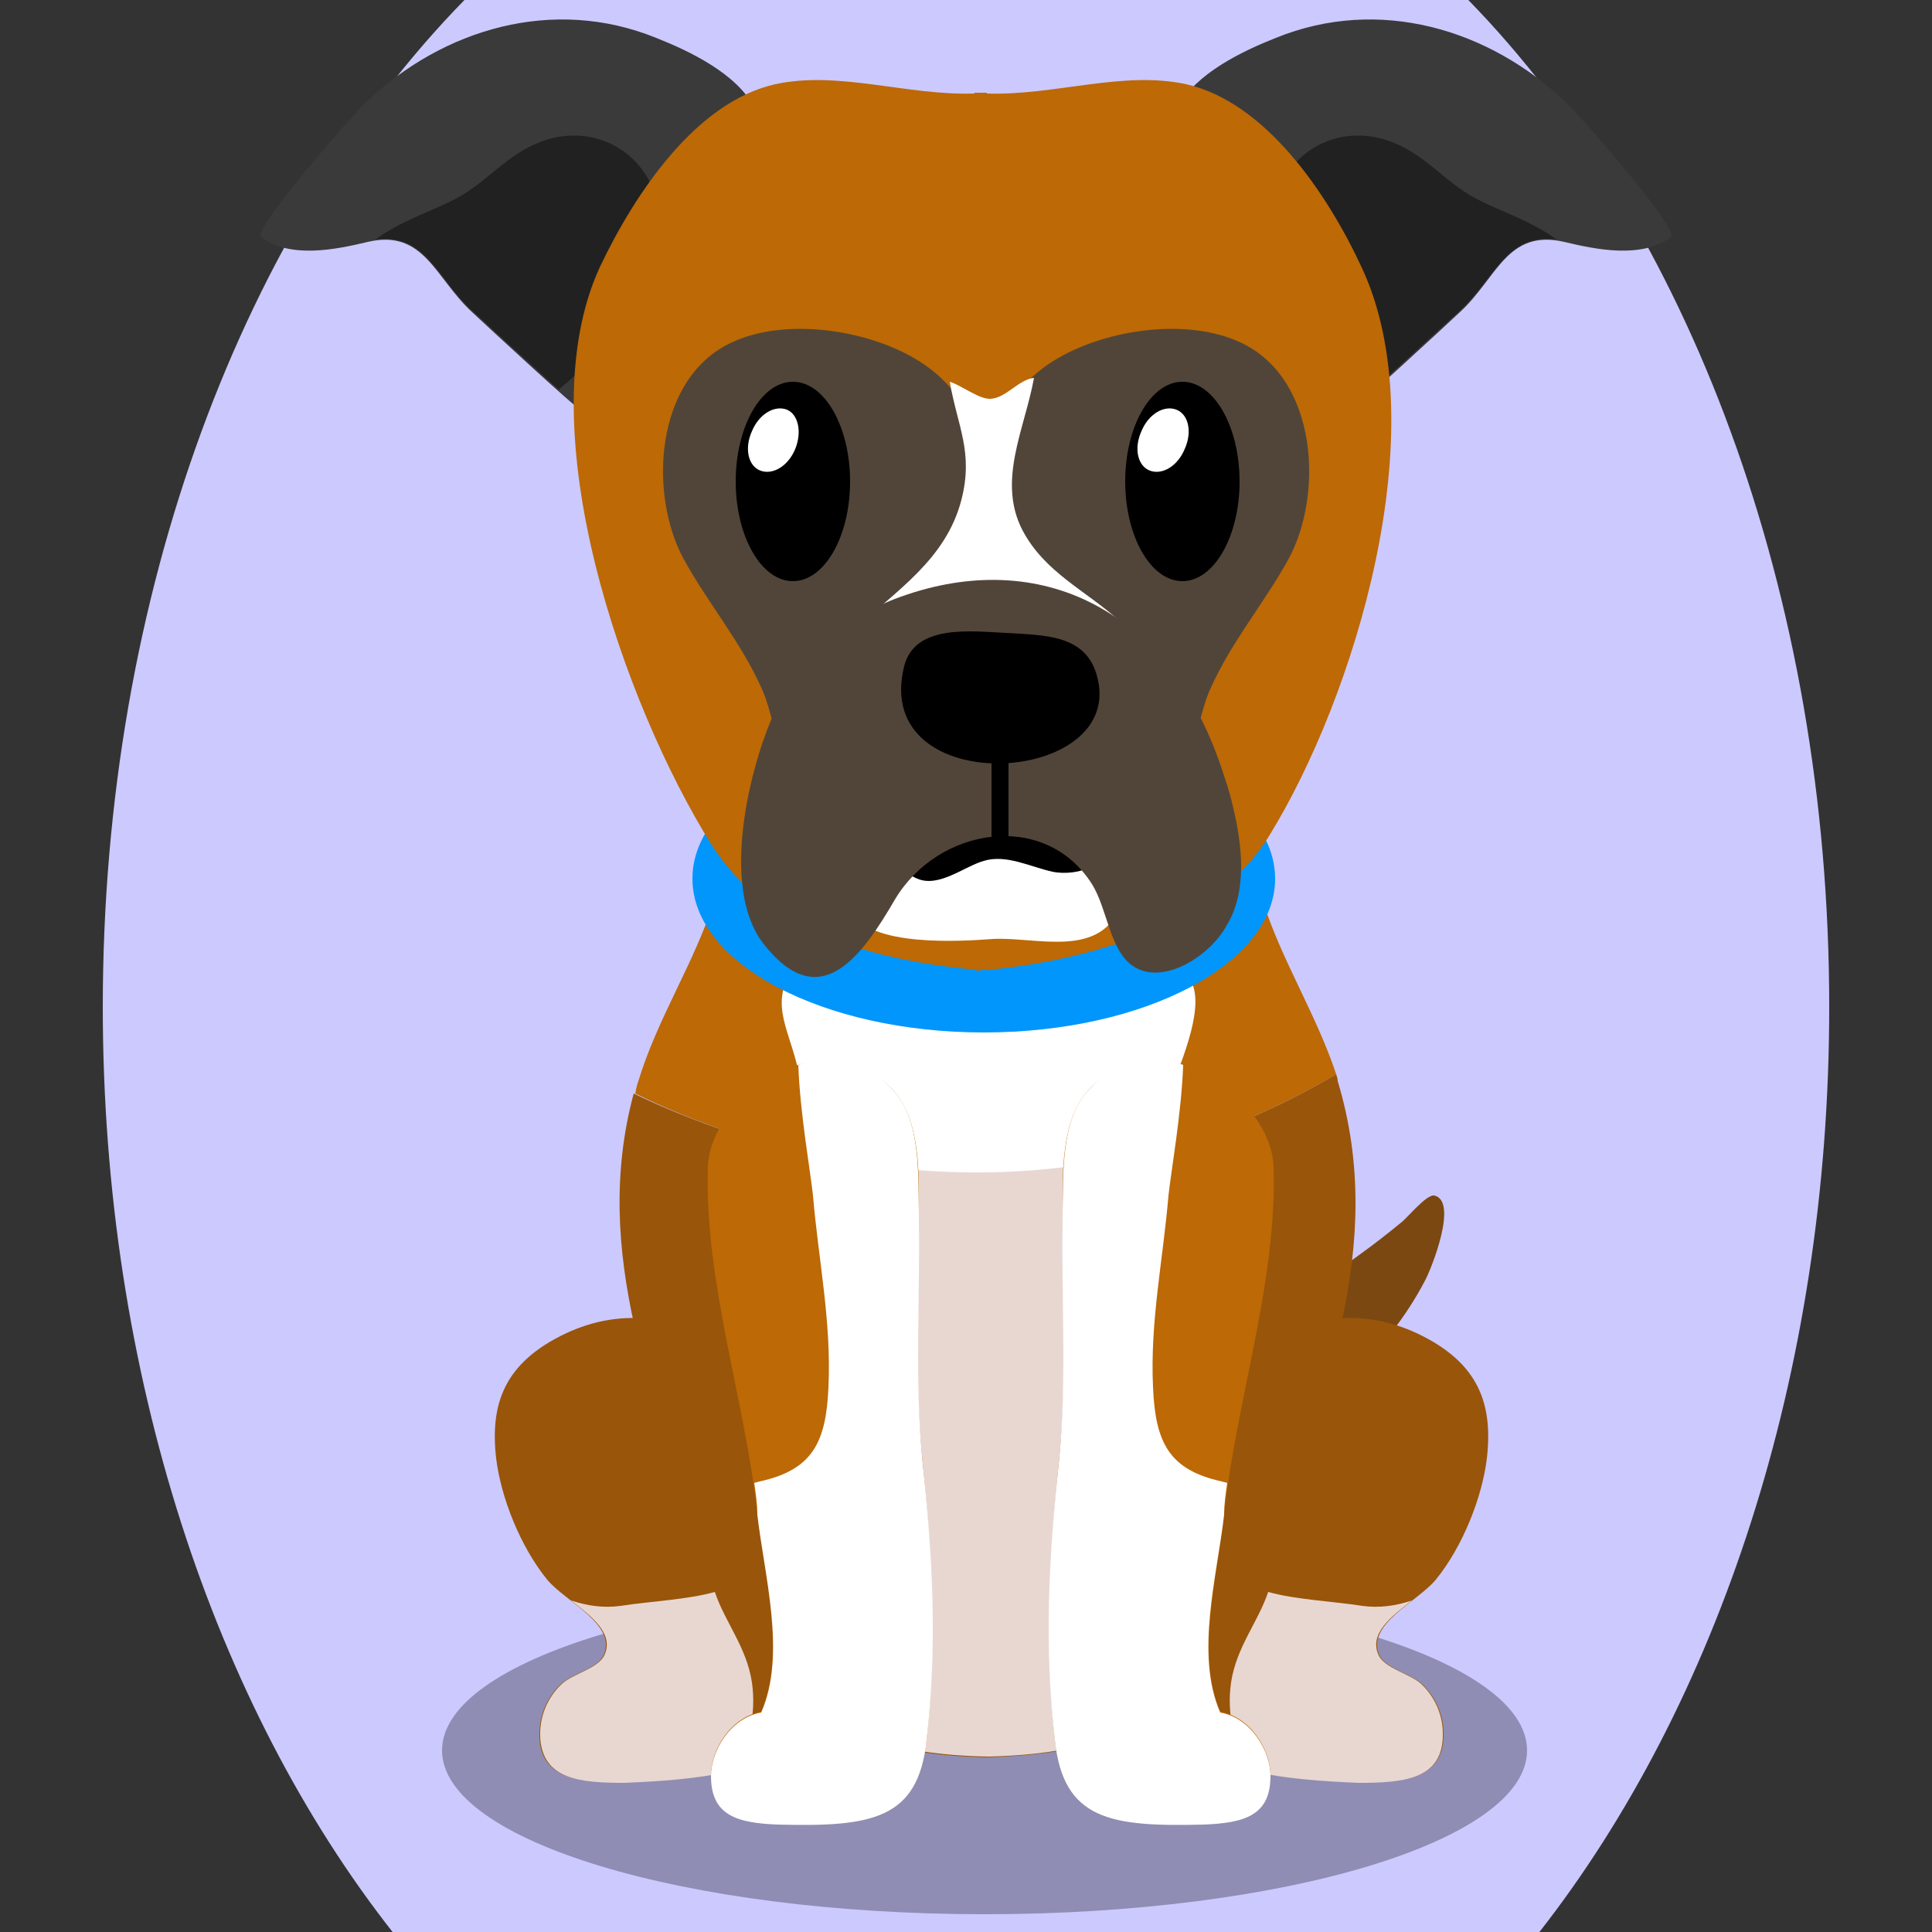
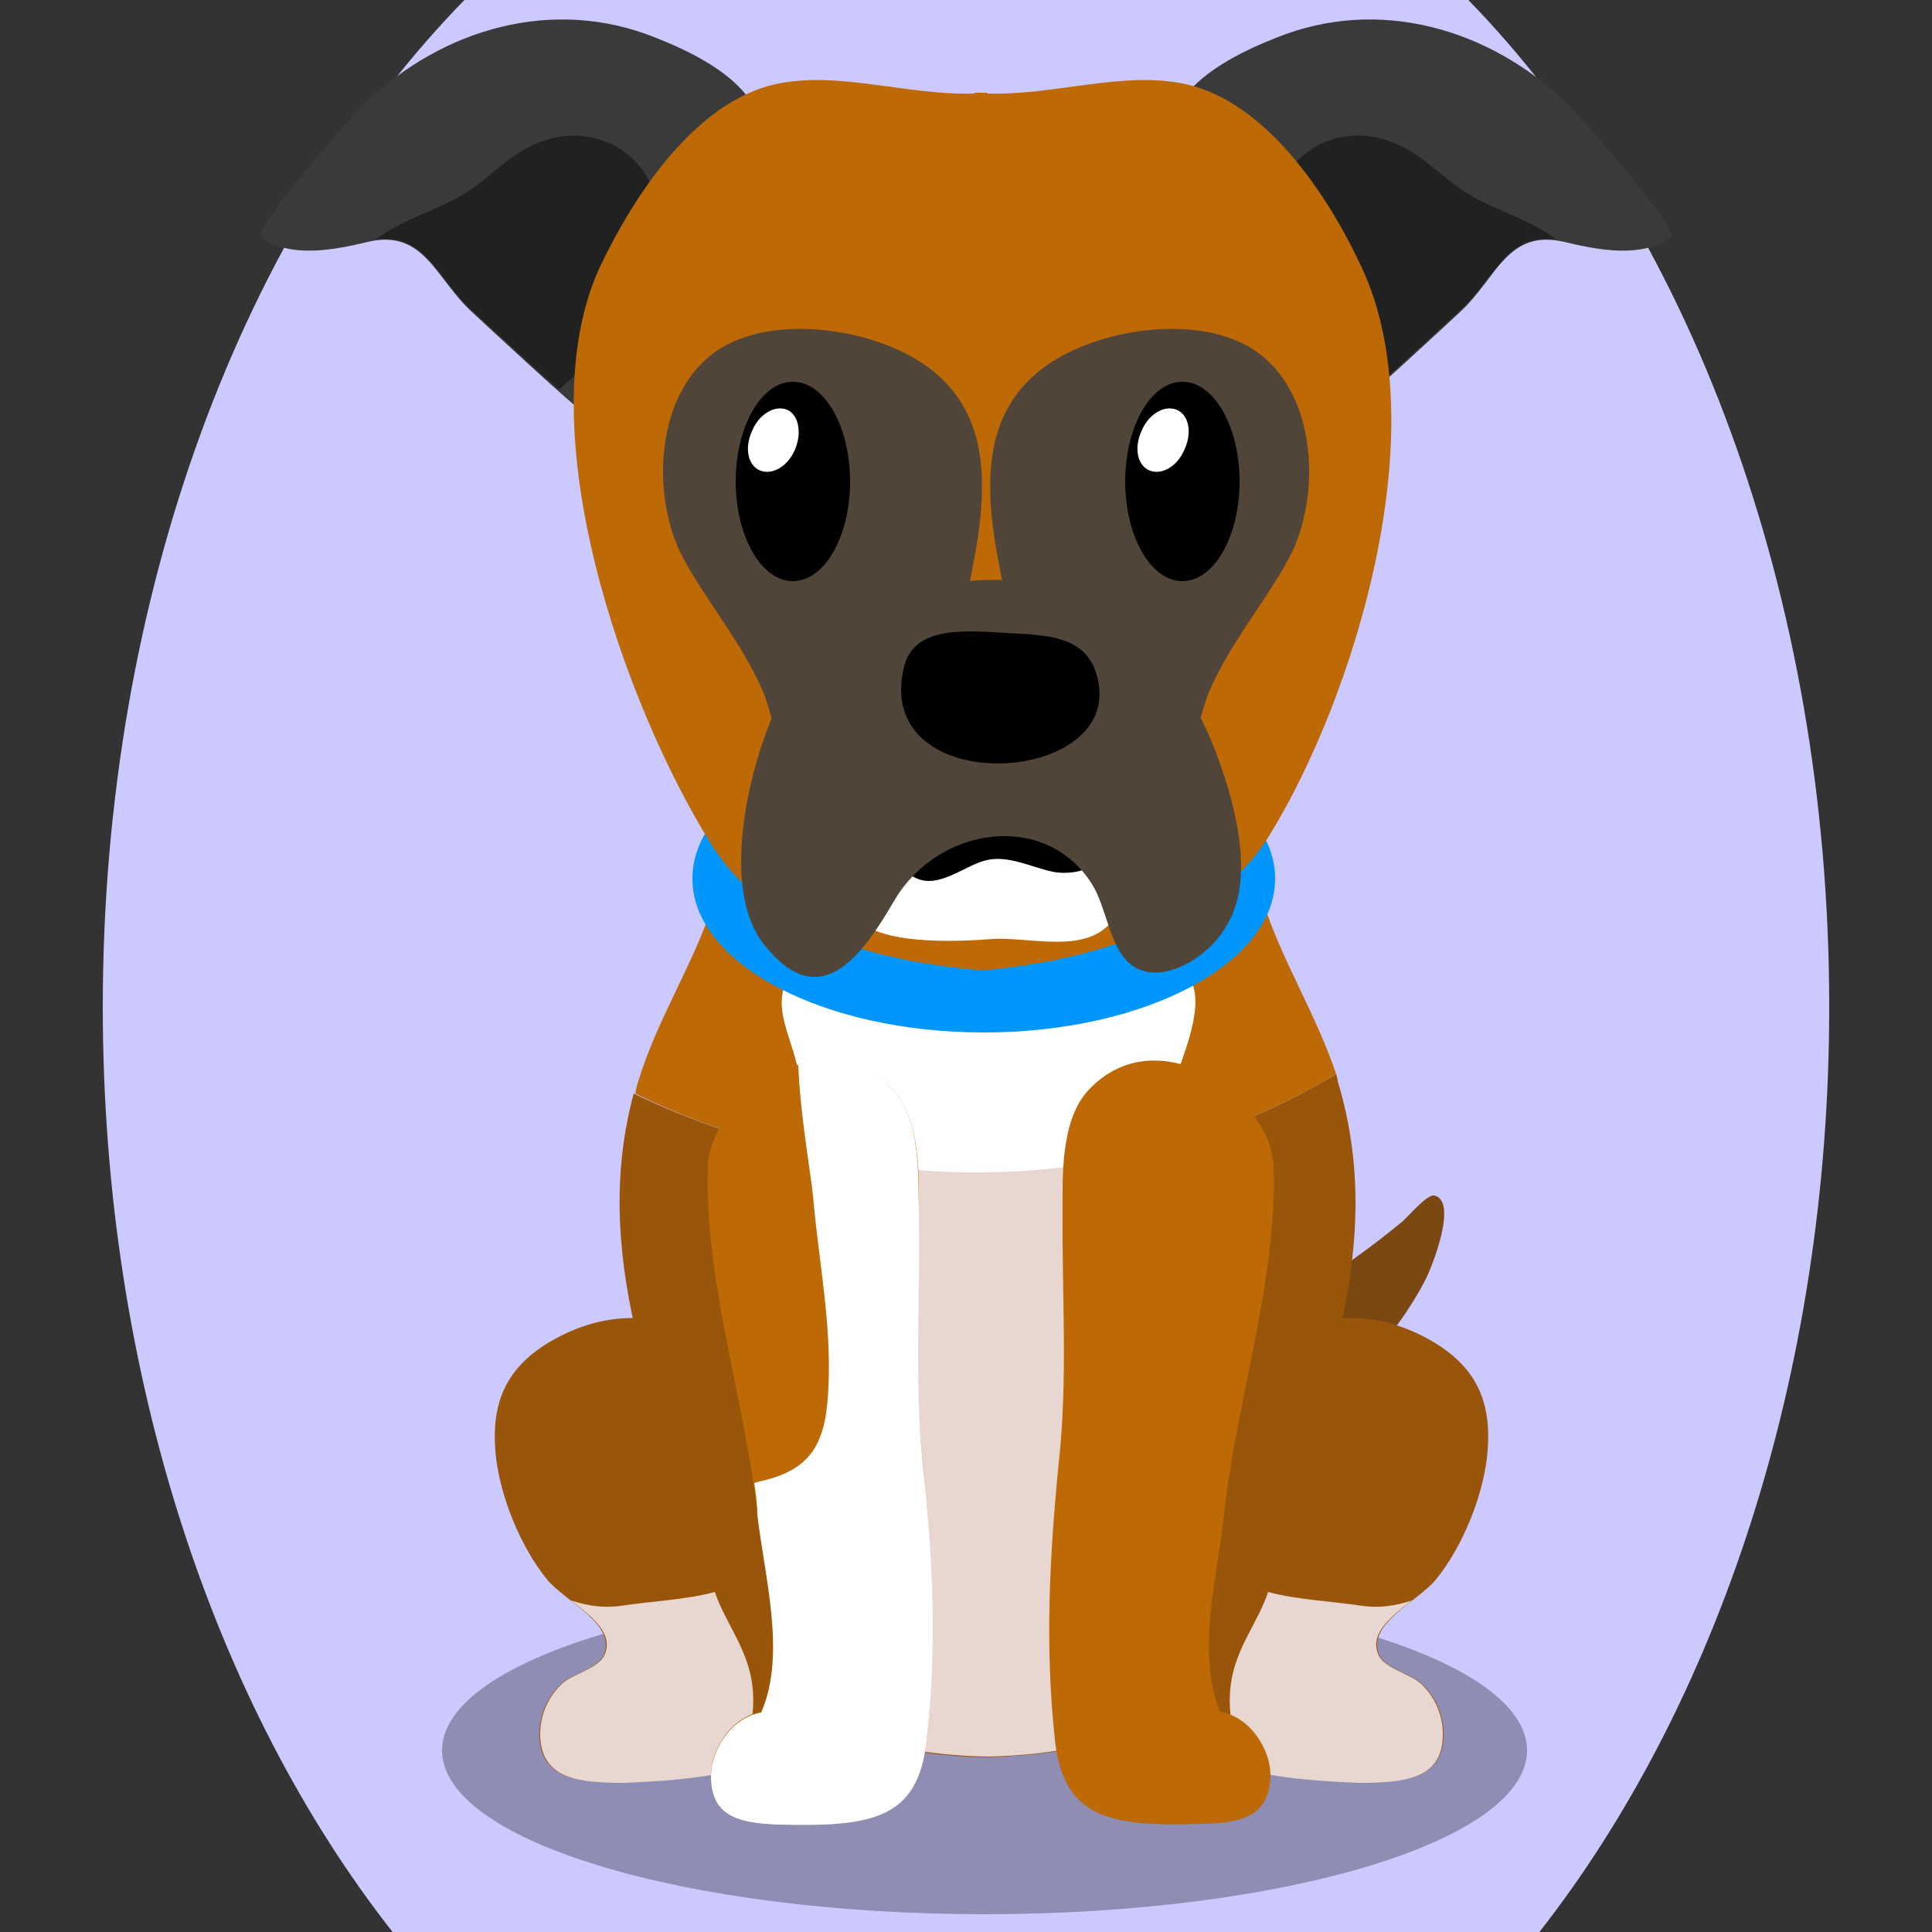
<svg xmlns="http://www.w3.org/2000/svg" version="1.1" id="Ebene_1" x="0px" y="0px" viewBox="0 0 250 250" style="enable-background:new 0 0 250 250;" xml:space="preserve">
  <rect x="0" y="0" width="250" height="250" fill="#333333" stroke="none" />
  <style type="text/css">
	.st0{opacity:0.3;}
	.st1{fill:#7C4811;}
	.st2{fill:#99550A;}
	.st3{fill:#E8D7D1;}
	.st4{fill:#BC6906;}
	.st5{fill:#FFFFFF;}
	.st6{fill:#0096FC;}
	.st7{fill:#3A3A3A;}
	.st8{fill:#212121;}
	.st9{fill:#514539;}

.bgel{fill:#CCC9FF;}</style>
  <path class="bgel" d="M236.7,130.3c0,47.6-14.5,90.3-37.5,119.7H50.8c-23-29.3-37.5-72.1-37.5-119.7C13.3,76.6,31.7,29,60.1,0h129.9  C218.3,29,236.7,76.6,236.7,130.3z" />
  <g>
    <g>
      <path class="st0" d="M197.6,226.5c0,11.7-31.4,21.2-70.2,21.2c-38.8,0-70.2-9.5-70.2-21.2c0-11.7,31.4-21.2,70.2-21.2    C166.2,205.3,197.6,214.8,197.6,226.5z" />
      <g>
        <g>
          <g>
            <g>
              <path class="st1" d="M174.4,178.6c-2.9,3-4.5,6.8-7.7,9.7c-5.9,5.4-17.9,13.8-20.4,4.3c0-0.1,0-0.2-0.1-0.3        c-1.6-6.6,4.8-12.3,10.2-16.2c6.5-4.7,13.1-9,19.6-13.8c1.8-1.3,3.6-2.7,5.3-4.1c0.8-0.6,3.3-3.7,4.3-3.5        c3.1,0.7-0.3,9.3-1.2,11c-2.4,4.6-5.7,8.8-9.5,12.3C174.8,178.3,174.6,178.5,174.4,178.6z" />
            </g>
          </g>
        </g>
      </g>
      <g>
        <path class="st2" d="M115.2,205.2c-0.5-7.6-3.8-15.4-9.7-21.5c-7.9-8.2-19.2-17.2-32.2-11.2c-8.1,3.8-9.9,9.2-9.1,16.2     c0.6,5,3.1,11.4,6.6,15.7c2.4,2.9,9.1,5.8,7.3,9.8c-0.8,1.7-4.1,2.4-5.5,3.7c-2,1.9-2.9,4.4-2.8,6.9c0.2,5.4,5.2,5.9,10.9,5.8     c8.8-0.2,17.5-1.3,24.8-5.5C115,219.7,115.9,214.3,115.2,205.2z" />
        <path class="st3" d="M69.9,224.8c-0.1-2.5,0.8-5,2.8-6.9c1.4-1.3,4.7-2,5.5-3.7c1.3-2.8-1.6-5-4.3-7.1c0,0,0,0,0,0     c2.1,0.7,4.2,1,6.4,0.7c3.9-0.6,8.6-0.8,12.2-1.8c1.3,3.9,4.1,7.1,4.8,11.7c0.6,4.2-0.4,8.2-2.7,11.5c-4.5,1-9.1,1.3-13.8,1.5     C75.1,230.7,70.2,230.3,69.9,224.8z" />
      </g>
      <path class="st2" d="M141.4,205.2c0.5-7.6,3.8-15.4,9.7-21.5c7.9-8.2,19.2-17.2,32.2-11.2c8.1,3.8,9.9,9.2,9.1,16.2    c-0.6,5-3.1,11.4-6.6,15.7c-2.4,2.9-9.1,5.8-7.3,9.8c0.8,1.7,4.1,2.4,5.5,3.7c2,1.9,2.9,4.4,2.8,6.9c-0.2,5.4-5.2,5.9-10.9,5.8    c-8.8-0.2-17.5-1.3-24.8-5.5C141.6,219.7,140.8,214.3,141.4,205.2z" />
      <path class="st3" d="M186.7,224.8c0.1-2.5-0.8-5-2.8-6.9c-1.4-1.3-4.7-2-5.5-3.7c-1.3-2.8,1.6-5,4.3-7.1c0,0,0,0,0,0    c-2.1,0.7-4.2,1-6.4,0.7c-3.9-0.6-8.6-0.8-12.2-1.8c-1.3,3.9-4.1,7.1-4.8,11.7c-0.6,4.2,0.4,8.2,2.7,11.5c4.5,1,9.1,1.3,13.8,1.5    C181.5,230.7,186.5,230.3,186.7,224.8z" />
      <g>
        <path class="st4" d="M172.9,139c-2.6-7.8-7-14.6-9.5-22.4c-3.1-9.7,1-19.8-2.1-29.4c-2.7-8.4-12.3-13.4-20.6-17.2     c-4.3-1.9-8.6-3.1-12.8-3.6v0c0,0,0,0,0,0c0,0,0,0,0,0v0c-4.2,0.5-8.5,1.6-12.8,3.6c-8.3,3.8-17.9,8.8-20.6,17.2     c-3.1,9.6,1,19.7-2.1,29.4c-2.6,8.1-7.3,15.1-9.8,23.3c-0.2,0.5-0.3,1.1-0.4,1.6C94.5,147.6,133,162.6,172.9,139z" />
        <path class="st2" d="M172.9,139c-39.8,23.6-78.3,8.6-90.9,2.5c-5.6,20.8,2.9,39.6,8.9,59.6c3,10,9.8,19,20.8,23.6     c4.6,1.9,10.3,2.6,16.1,2.7v0c0,0,0,0,0,0c0,0,0,0,0,0v0c5.8-0.2,11.5-0.8,16.1-2.7c11-4.6,17.8-13.5,20.8-23.6     c6.2-20.5,14.9-39.7,8.4-61.2C173.1,139.6,173,139.3,172.9,139z" />
        <path class="st5" d="M142.1,224.7c10.1-6.8,4.8-24.7,5.2-35.1c0.6-13.4-1.3-27,1.2-40.3c1.2-6.8,14.3-27.3-1.7-23.9     c-8,1.7-16.1,2.1-24.2,1.1c-5-0.6-16.1-5.8-19.5-1.7c-3.7,4.5-1.2,8,0,12.9c2,8.2,5.6,21.3,6,29.8c0.5,9.4-0.2,18.8-1.1,28     c-0.8,8.1-3.5,19.2,1,26.7" />
        <path class="st3" d="M148.6,149c-15.6,3.9-30.1,3.1-41.8,0.7c1.2,5.9,2.1,11.8,2.4,17.8c0.5,9.4-0.2,18.8-1.1,28     c-0.8,8.1-3.5,19.2,1,26.7c0.4,0.7,0.9,1.2,1.4,1.8c0.4,0.2,0.8,0.4,1.3,0.6c4.6,1.9,10.3,2.6,16.1,2.7v0c0,0,0,0,0,0     c0,0,0,0,0,0v0c4.2-0.1,8.3-0.5,12-1.4c0.8-0.4,1.5-0.8,2.2-1.2c10.1-6.8,4.8-24.7,5.2-35.1c0.6-13.4-1.3-27,1.2-40.3     C148.5,149.3,148.5,149.2,148.6,149z" />
      </g>
      <g>
        <g>
          <g>
            <path class="st4" d="M140.9,141c9-9.5,23.5,0.9,23.9,9.9c0.5,14.9-4.8,30.2-6.4,45c-0.8,7.9-3.7,18.1-0.5,25.6       c4,0.7,6.5,5,6.5,8.2c-0.1,5.1-3.3,6.2-8.7,6.3c-12,0.4-18.1-0.6-19.2-10.9c-1.3-12-0.7-23.7,0.5-35.8       c1.2-10.9,0.4-21.8,0.5-32.6C137.5,152.3,137.2,144.9,140.9,141z" />
          </g>
        </g>
-         <path class="st5" d="M158.8,191.9c-0.2-0.1-0.4-0.1-0.7-0.2c-6.8-1.5-8.6-5-8.9-12.2c-0.4-8.5,1.3-16.5,2-24.8     c0.3-2.9,1.7-10.8,1.9-16.9c-4.3-1.6-8.4-0.9-12.2,3.2c-3.7,3.8-3.3,11.3-3.4,15.8c-0.2,10.9,0.6,21.8-0.5,32.6     c-1.3,12-1.9,23.8-0.5,35.8c1.1,10.3,7.2,11.2,19.2,10.9c5.4-0.2,8.7-1.2,8.7-6.3c0-3.2-2.5-7.5-6.5-8.2     c-3.3-7.5-0.4-17.7,0.5-25.6C158.4,194.6,158.6,193.3,158.8,191.9z" />
      </g>
      <g>
        <g>
          <g>
            <path class="st4" d="M115.5,141c-9-9.5-23.5,0.9-23.9,9.9c-0.5,14.9,4.8,30.2,6.4,45c0.9,7.9,3.7,18.1,0.5,25.6       c-4,0.7-6.5,5-6.5,8.2c0.1,5.1,3.3,6.2,8.7,6.3c12,0.4,18.1-0.6,19.2-10.9c1.3-12,0.7-23.7-0.5-35.8       c-1.2-10.9-0.4-21.8-0.5-32.6C118.9,152.3,119.2,144.9,115.5,141z" />
          </g>
        </g>
        <path class="st5" d="M97.6,191.9c0.2-0.1,0.4-0.1,0.7-0.2c6.8-1.5,8.6-5,8.9-12.2c0.4-8.5-1.3-16.5-2-24.8     c-0.3-2.9-1.7-10.8-1.9-16.9c4.3-1.6,8.4-0.9,12.2,3.2c3.7,3.8,3.3,11.3,3.4,15.8c0.2,10.9-0.6,21.8,0.5,32.6     c1.3,12,1.9,23.8,0.5,35.8c-1.1,10.3-7.2,11.2-19.2,10.9c-5.4-0.2-8.7-1.2-8.7-6.3c0-3.2,2.5-7.5,6.5-8.2     c3.3-7.5,0.4-17.7-0.5-25.6C98,194.6,97.8,193.3,97.6,191.9z" />
      </g>
      <g>
        <path class="st6" d="M165,113.7c0,11-16.9,19.9-37.7,19.9c-20.8,0-37.7-8.9-37.7-19.9c0-11,16.9-19.9,37.7-19.9     C148.1,93.8,165,102.7,165,113.7z" />
        <g>
          <path class="st7" d="M172.2,46.7c-2.5-5.8-4.8-11.7-8.7-17.5c-2.9-4.3-8-6.7-10.7-10.7c-2.2-3.2-2-1.4-0.4-4.6      c2.3-4.4,8.4-7.3,12.7-9c13.3-5.4,27.6-1.2,37.6,8.4c1.6,1.5,14.8,16.5,13.5,17.4c-3.8,2.8-9.6,1.6-13.8,0.6      c-7.4-1.7-8.7,4.7-13.5,9.1c-1.6,1.5-13.8,12.8-13.9,12.5C174,50.8,173.1,48.7,172.2,46.7z" />
          <path class="st8" d="M201.4,31c-3-2.3-7.1-3.6-10-5.1c-3.7-1.8-6.1-4.9-9.7-6.8c-8.4-4.5-17.6,1.2-17.1,11      c0,0.3,0.1,0.6,0.1,0.9c2.6,4.3,4.5,8.6,6.3,12.8c2.1,2.5,4.5,4.8,6.7,6.6c3.7-3.3,10.1-9.2,11.2-10.2      C193.4,36.1,194.9,30.1,201.4,31z" />
          <path class="st7" d="M77.8,46.7c2.5-5.8,4.8-11.7,8.7-17.5c2.9-4.3,8-6.7,10.7-10.7c2.2-3.2,2-1.4,0.4-4.6      c-2.3-4.4-8.4-7.3-12.7-9c-13.3-5.4-27.6-1.2-37.6,8.4c-1.6,1.5-14.8,16.5-13.5,17.4c3.8,2.8,9.6,1.6,13.8,0.6      c7.3-1.7,8.7,4.7,13.5,9.1c1.6,1.5,13.8,12.8,13.9,12.5C76,50.8,76.9,48.7,77.8,46.7z" />
          <path class="st8" d="M48.6,31c3-2.3,7.1-3.6,10-5.1c3.7-1.8,6.1-4.9,9.7-6.8c8.4-4.5,17.6,1.2,17.1,11c0,0.3-0.1,0.6-0.1,0.9      c-2.6,4.3-4.5,8.6-6.3,12.8c-2.1,2.5-4.5,4.8-6.7,6.6c-3.7-3.3-10.1-9.2-11.2-10.2C56.6,36.1,55.1,30.1,48.6,31z" />
          <path class="st4" d="M176.2,34.6c-4.5-9.7-12.5-21.4-22.7-23.7c-8.2-1.8-17.1,1.5-25.8,1.2V12c-0.3,0-0.5,0-0.8,0      c-0.3,0-0.5,0-0.8,0v0.1c-8.7,0.3-17.6-3-25.8-1.2c-10.2,2.3-18.1,14-22.7,23.7C68,55.5,80.9,91.4,92,109.2      c7.3,11.7,21.7,15.1,34.3,16.3v0.1c0.3,0,0.5,0,0.8-0.1c0.3,0,0.5,0,0.8,0.1v-0.1c12.6-1.2,29.1-5.6,36.3-17.3      C175.2,90.4,186,55.5,176.2,34.6z" />
          <path class="st9" d="M124.3,81c2.2-11.2,6.8-26-4.8-33.9c-6.5-4.4-17.8-6.2-25-2.7c-9.8,4.7-10.6,19.6-6,28      c3.2,5.8,7.5,10.8,10.2,17c2.1,4.9,2.9,16.3,9.4,17.1C120.6,108.2,122.7,89.2,124.3,81z" />
          <path class="st9" d="M130.9,81c-2.2-11.2-6.8-26,4.8-33.9c6.5-4.4,17.8-6.2,25-2.7c9.8,4.7,10.6,19.6,6,28      c-3.2,5.8-7.5,10.8-10.2,17c-2.1,4.9-2.9,16.3-9.4,17.1C134.6,108.2,132.5,89.2,130.9,81z" />
-           <path class="st5" d="M150.6,90c-0.9-0.3-4.1-8.2-5.8-9.7c-4.3-3.9-9.6-6.2-12.5-11.7c-3.3-6.4,0.3-13.1,1.5-19.7      c-2,0.2-3.6,2.6-5.6,2.7c-1.5,0.1-3.7-1.7-5.3-2.2c1,5.8,3.1,9.1,1.5,15.3c-2,7.7-8.4,11.7-13.9,16.8c-2.6,2.4-10.8,10-3,11.3      c2.2,0.3,9-3.2,11.6-3.9c3.7-0.9,7.3-1.8,11.1-2C137.2,86.5,144.1,87.6,150.6,90z" />
          <g>
            <path class="st5" d="M131.2,104c-5.9-1.2-26.3,3.6-21.1,13.9c2.4,4.7,14.3,3.9,18.4,3.6c5.6-0.3,14.1,2.7,16.6-4.6       C147.5,110.2,136.4,105.1,131.2,104z" />
            <path d="M140,108.9c-6.2-3.4-14.1-2.6-20.6-0.4c-2.5,0.9-3.9,3.9-0.7,5.2c2.8,1.2,6.1-1.6,8.6-2.3c2.9-0.9,6.1,0.8,8.9,1.4       C139.5,113.5,144.9,111.6,140,108.9z" />
            <path class="st9" d="M159.5,104.2c-0.4-1.8-1-3.5-1.5-5c-7.2-21.2-24.4-28.5-42.2-21.7c-6.3,2.4-12.9,8.3-16,15.6       c-3.1,7.4-6.4,21.9-1.1,28.9c7.4,9.6,12.9,1.6,17.1-5.6c5.6-9.4,19.4-11.6,25.5-2c2,3.2,2.3,8.6,5.3,10.6       c3.8,2.6,9.9-1.2,12.1-5.2C161.4,115.4,160.8,109.5,159.5,104.2z" />
            <path d="M141.9,87.3c4.3,14.5-29.3,16.5-24.9-1.1c1.4-5.5,8.7-4.5,13.2-4.3C135.1,82.2,140.4,82.1,141.9,87.3z" />
            <g>
              <path d="M95.2,62.3c0,7.1,3.3,12.9,7.4,12.9c4.1,0,7.4-5.8,7.4-12.9c0-7.1-3.3-12.9-7.4-12.9C98.5,49.4,95.2,55.2,95.2,62.3z" />
              <path class="st5" d="M102.9,58.1c-0.9,2.2-2.9,3.4-4.5,2.8c-1.6-0.6-2.1-2.9-1.1-5.1c0.9-2.2,2.9-3.4,4.5-2.8        C103.3,53.6,103.8,55.9,102.9,58.1z" />
            </g>
            <g>
              <path d="M145.6,62.3c0,7.1,3.3,12.9,7.4,12.9c4.1,0,7.4-5.8,7.4-12.9c0-7.1-3.3-12.9-7.4-12.9        C148.9,49.4,145.6,55.2,145.6,62.3z" />
              <path class="st5" d="M153.3,58.1c-0.9,2.2-2.9,3.4-4.5,2.8c-1.6-0.6-2.1-2.9-1.1-5.1c0.9-2.2,2.9-3.4,4.5-2.8        C153.8,53.6,154.3,55.9,153.3,58.1z" />
            </g>
-             <path d="M129.4,110.8c-0.6,0-1.1-0.5-1.1-1.1V96.2c0-0.6,0.5-1.1,1.1-1.1s1.1,0.5,1.1,1.1v13.5       C130.5,110.3,130,110.8,129.4,110.8z" />
          </g>
        </g>
      </g>
    </g>
  </g>
</svg>